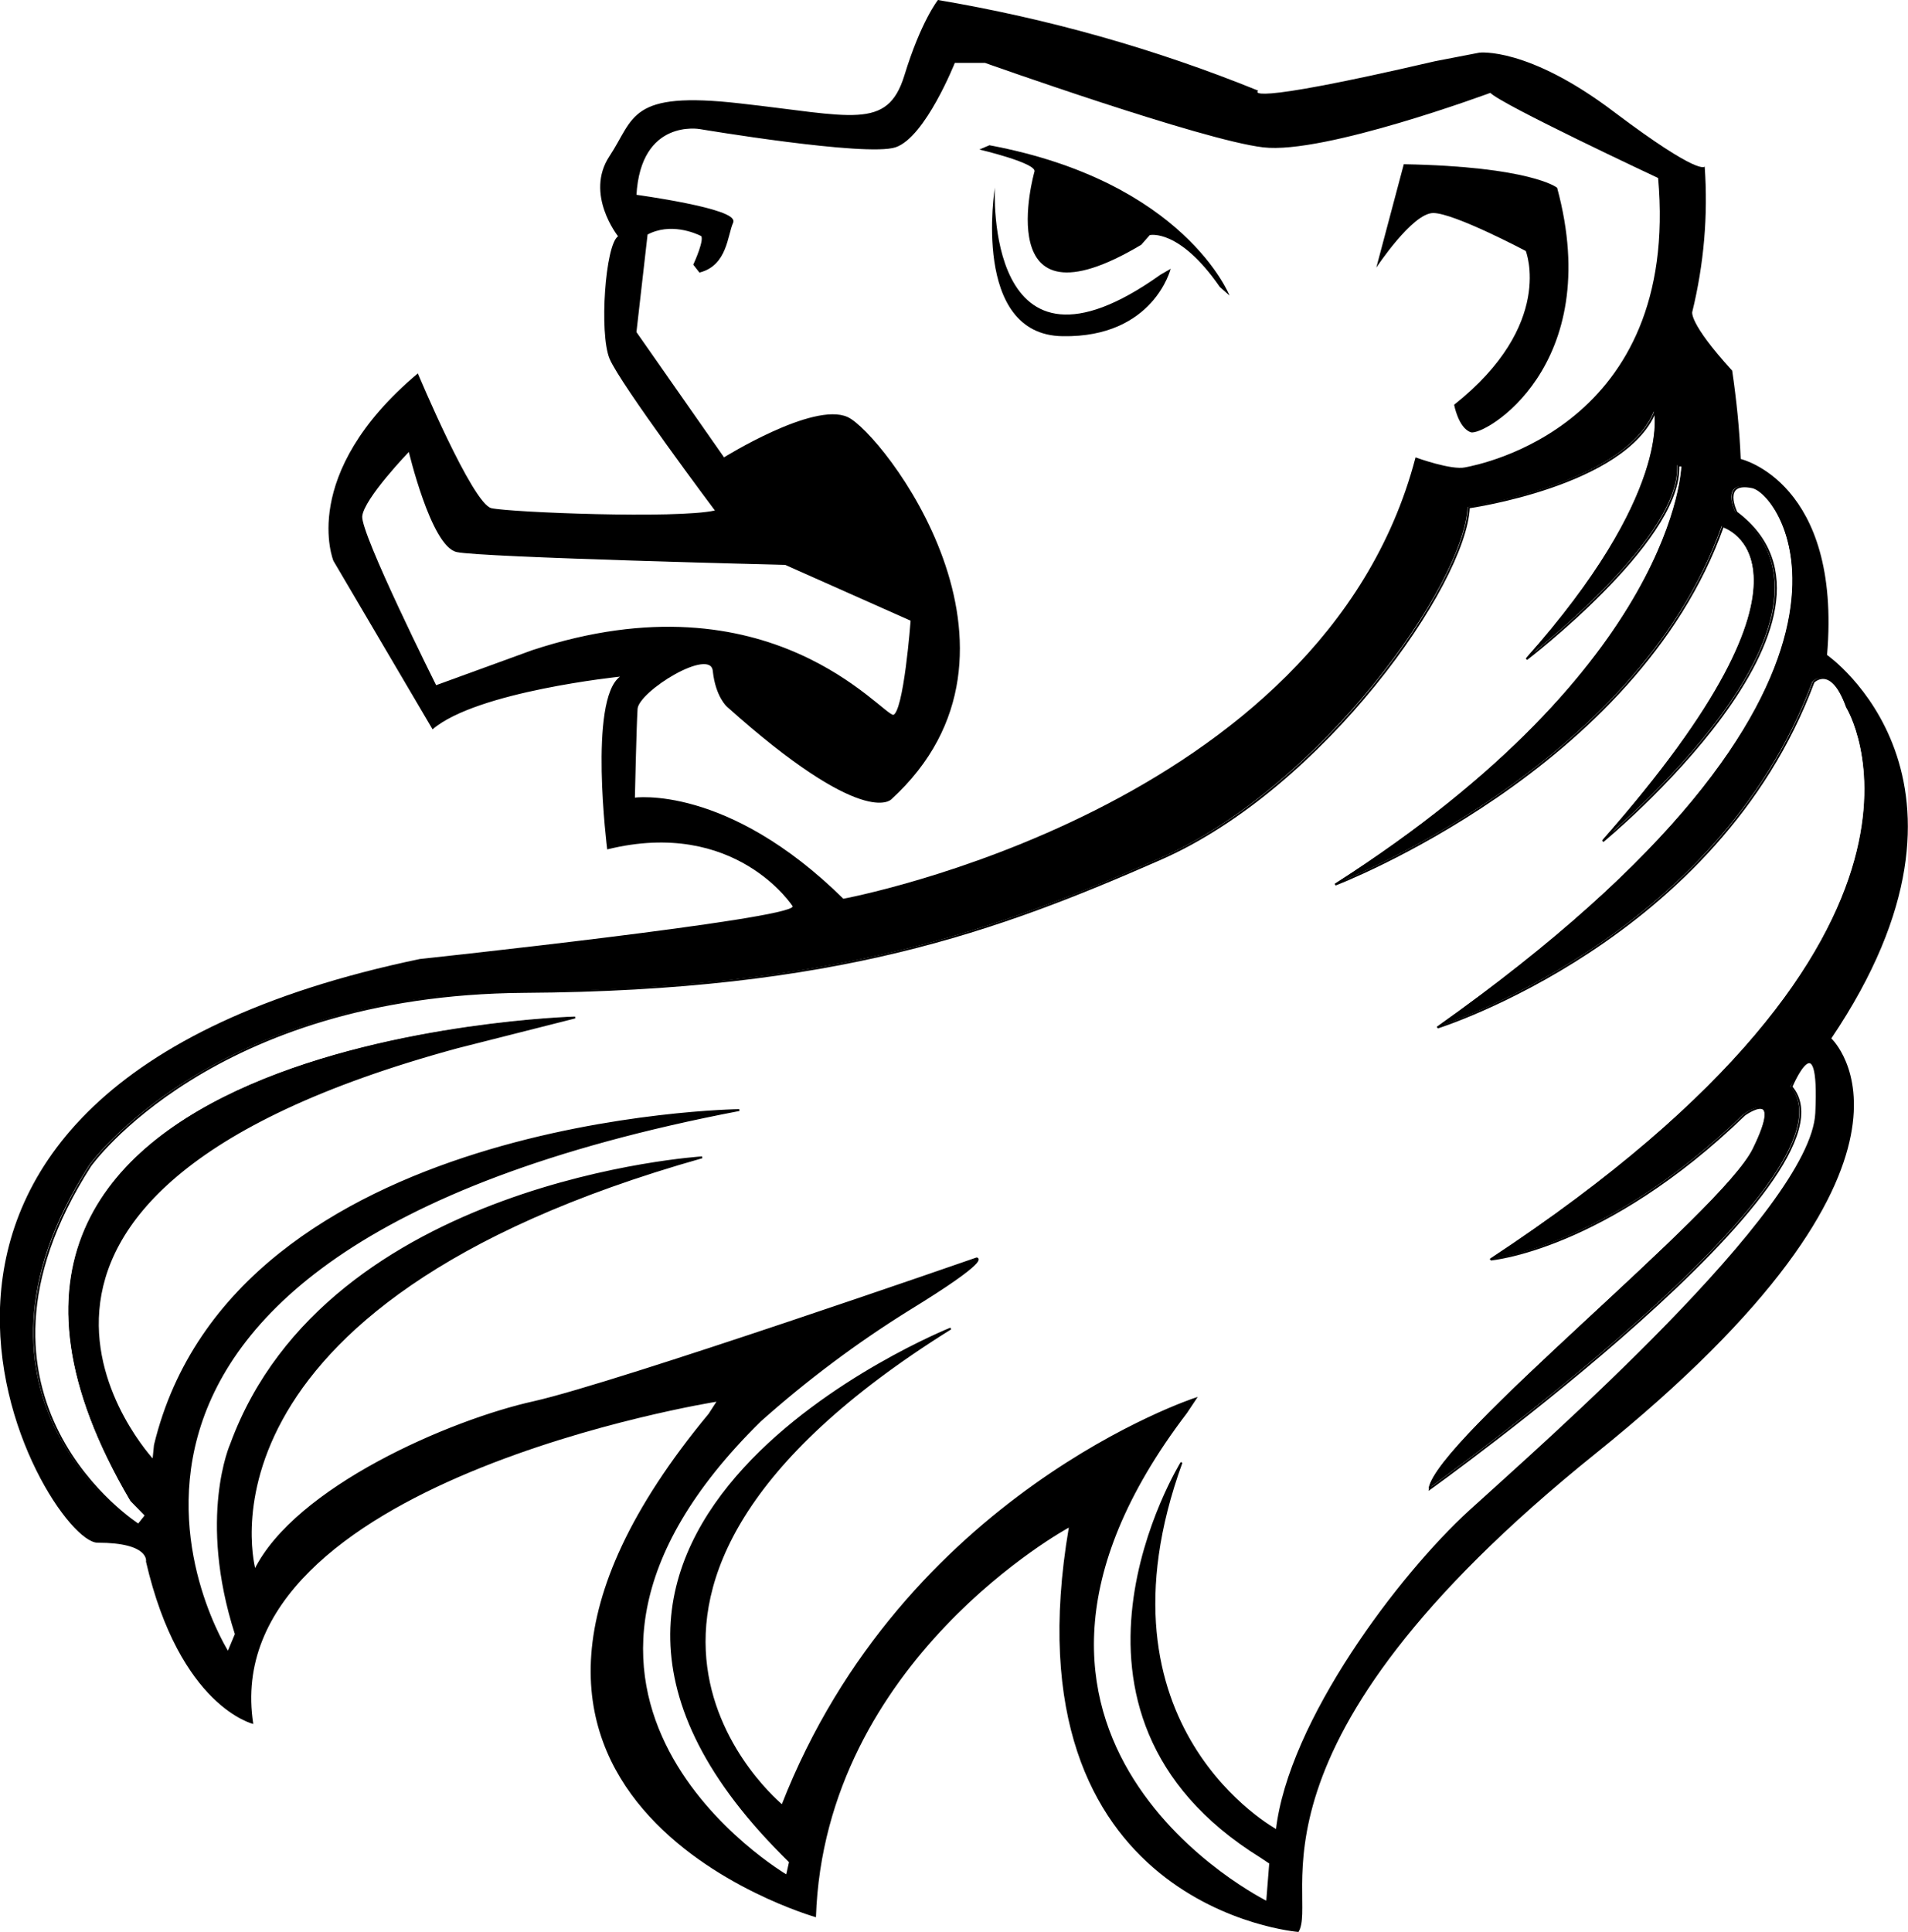
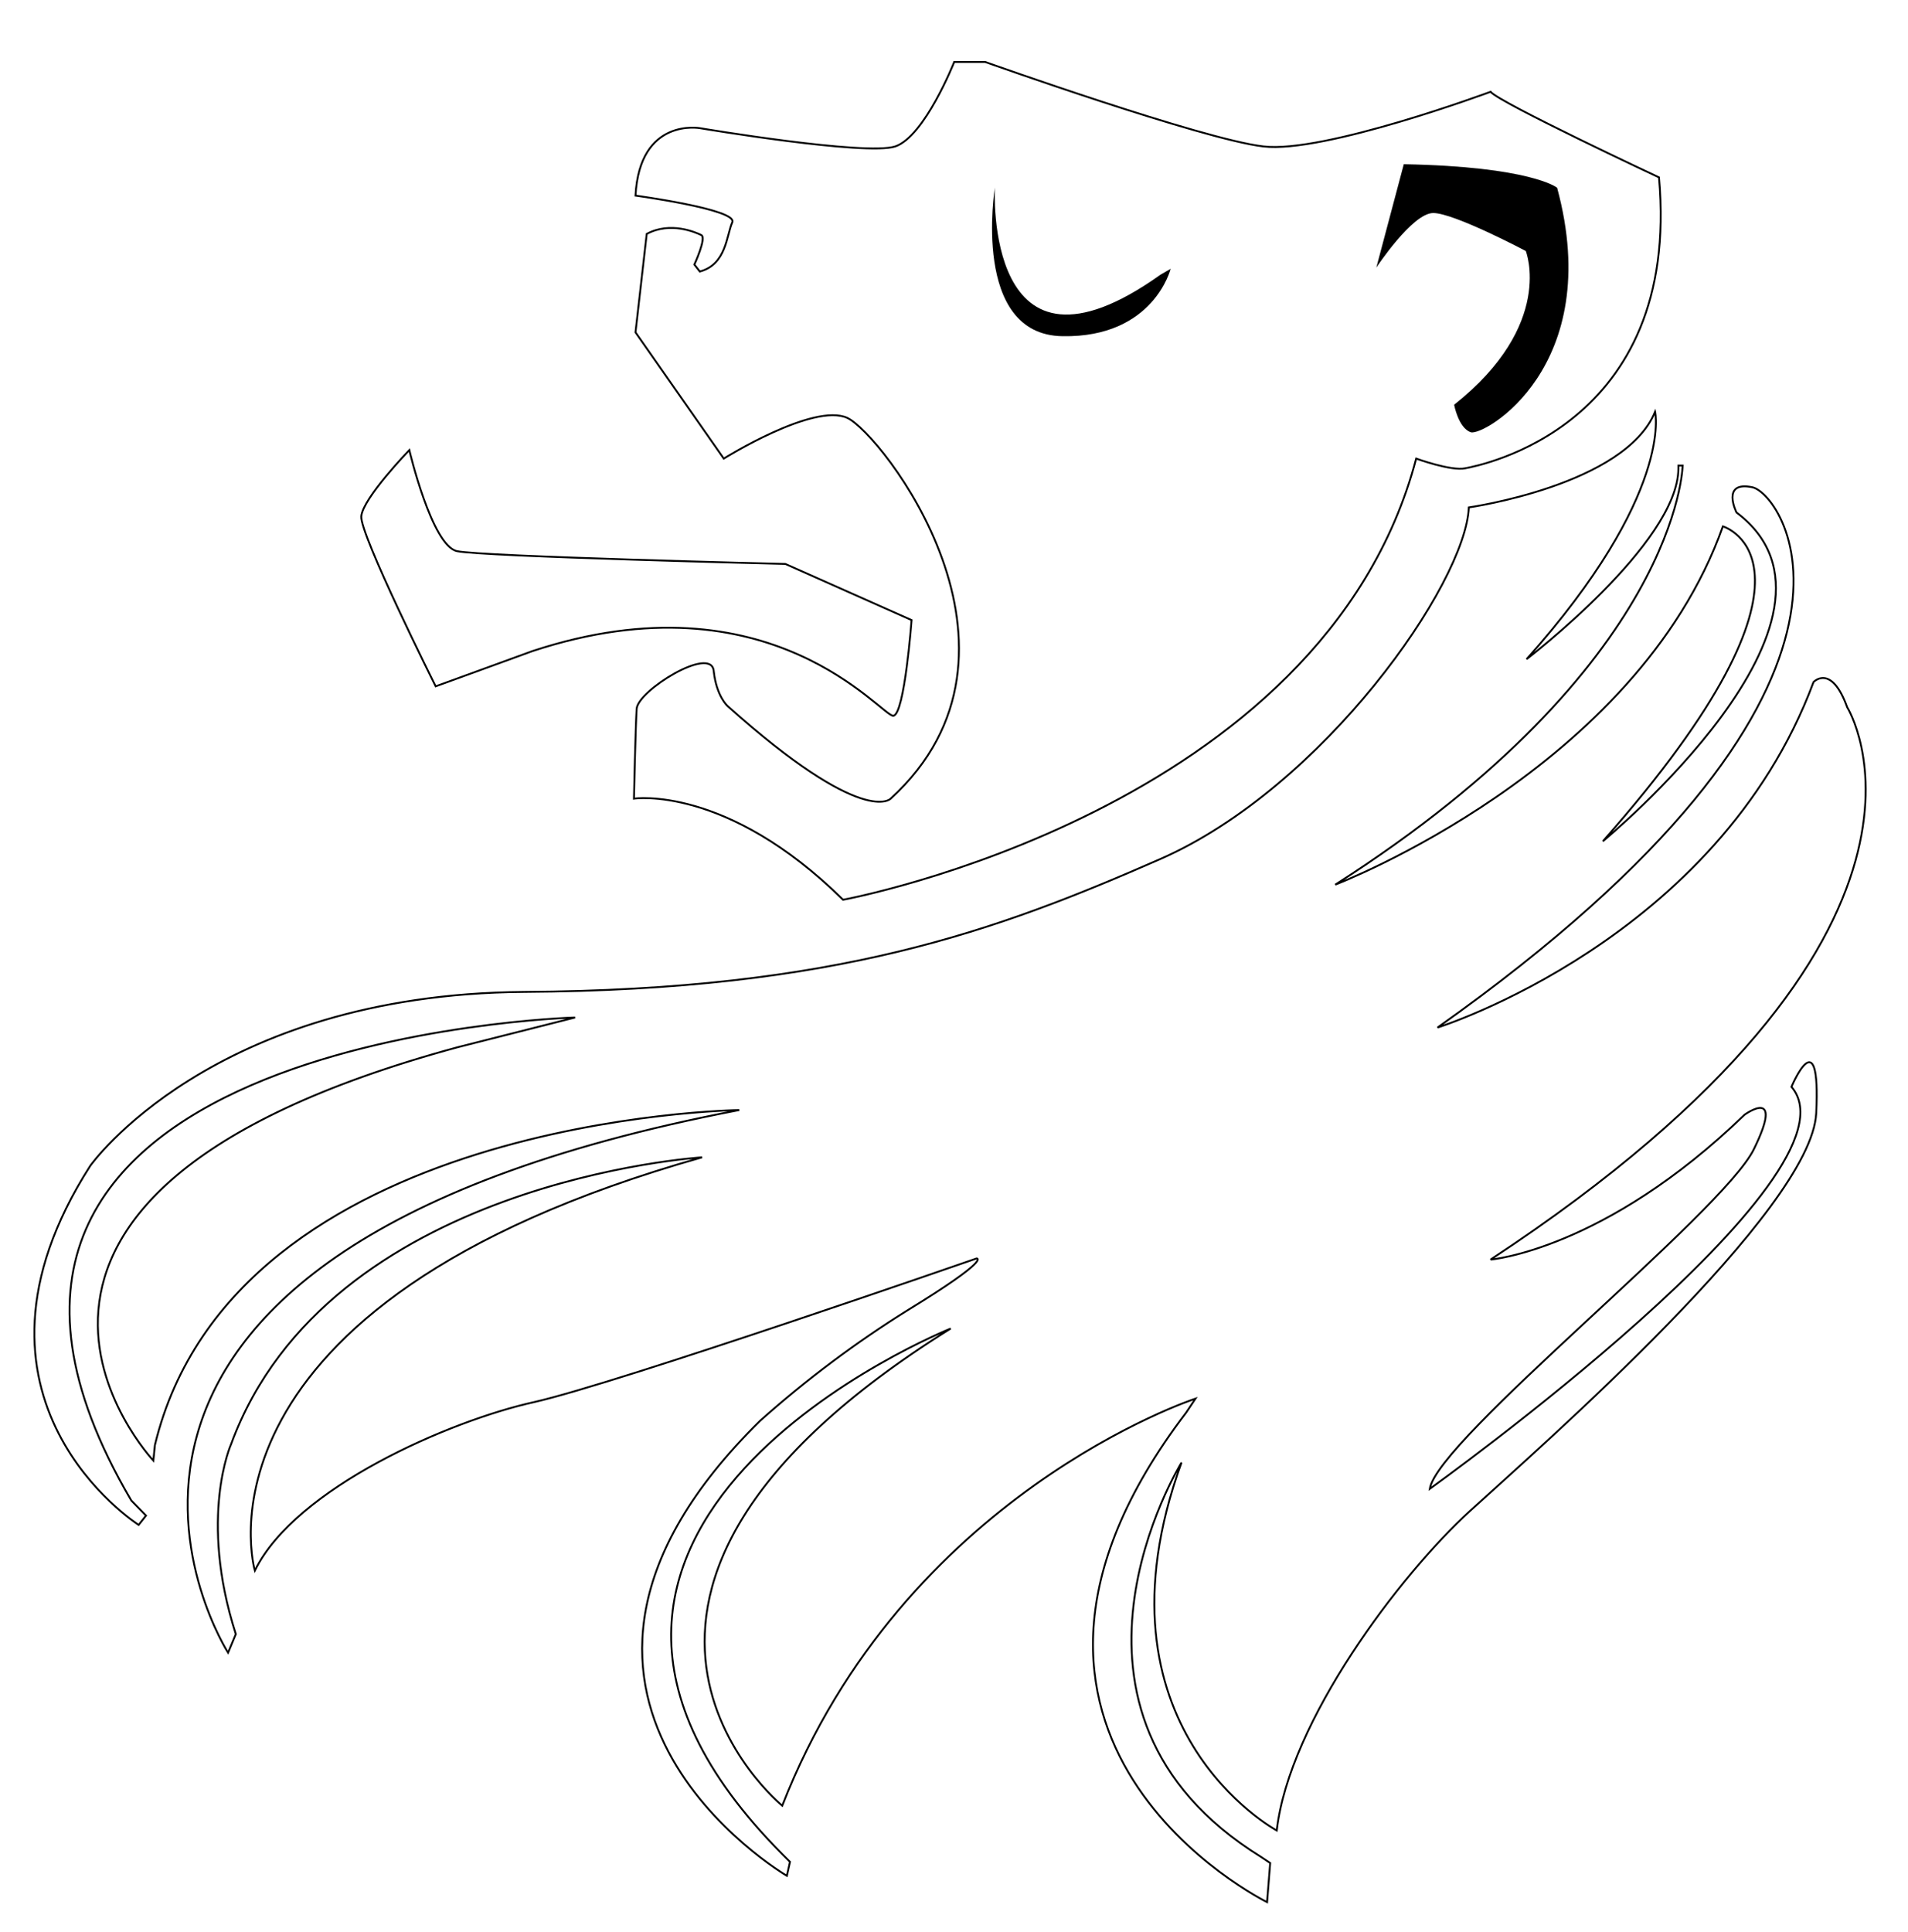
<svg xmlns="http://www.w3.org/2000/svg" version="1.1" id="Ebene_1" x="0px" y="0px" viewBox="0 0 492.7 498.8" style="enable-background:new 0 0 492.7 498.8;" xml:space="preserve">
  <g>
    <path id="Pfad_36" style="fill:none;stroke:#000000;stroke-width:0.479;" d="M148.5,262.7c0,0-184.9,5.1-114.6,124.7l3.8,3.9   l-1.9,2.4c0,0-51.1-32.4-12.5-92.7c0,0,31.3-44.3,112-44.9c80.8-0.5,122.1-15.8,164.3-34.3s78.9-71.2,79.7-90.8   c0,0,40.3-5.7,48.1-24.7c0,0,4.9,21.2-33.2,63.9c0,0,39.1-29.9,39.2-49.2c0-0.3,0-0.6,0-0.8h1.1c0,0-0.8,51.4-89.7,108.2   c0,0,77.8-29.7,100.1-92.5c0,0,32.4,9.5-31,81.3c0,0,70.4-57.9,34.5-84.9c0,0-4.1-8.2,4.1-6.5s42.7,51.7-81.3,139.5   c0,0,72.3-22.6,97.1-89.2c0,0,4.6-4.9,8.7,6.5c0,0,36.4,58.1-92.1,142.6c0,0,29.4-2.4,65.6-37.4c0,0,10.5-7.6,2.4,8.9   c-8.1,16.5-81.7,74.9-83.7,87.7c0,0,113.1-80.9,93.4-103.8c0,0,7.6-18.1,6.4,6.8c-1.2,25-71.2,86.1-89.4,102.7   c-18.1,16.5-46.7,54.3-49.9,82.5c0,0-49.5-26.5-24.6-95c0,0-39.9,64.4,20.5,101.8l2.4,1.6l-0.8,10.1c0,0-85.3-41.9-20.9-126.4   l2.4-3.6c0,0-75.3,24.6-106.7,105.1c0,0-66.8-54.4,43.5-123.2c0,0-127.6,51.1-43.5,135.7l2,2l-0.8,3.6c0,0-79.3-46.3-6.9-117.5   c11.9-10.6,24.7-20.2,38.2-28.6c21.7-13.3,17.7-13.3,17.7-13.3s-92.6,32.2-114.3,37.1c-21.7,4.8-61.6,22.1-72.1,43.5   c0,0-20.1-68.4,115.5-106.7c0,0-96.6,6-121.6,74c0,0-8.5,18.9,1.2,49.1l-2,4.8c0,0-65.6-102.3,132-140.1c0,0-130.4,1.6-150.9,86.5   l-0.4,4c0,0-64-68,78.5-106.7L148.5,262.7z" />
    <path id="Pfad_38" style="fill:none;stroke:#000000;stroke-width:0.479;" d="M105.7,116.2c0,0,5.8,24.7,12.3,26.1   c6.5,1.4,84.8,3.3,84.8,3.3l32.6,14.5c0,0-1.8,24.3-4.7,24.7c-2.9,0.4-31.6-37-93.2-16.7l-25,9.1c0,0-19.6-39.2-19.2-43.9   S105.7,116.2,105.7,116.2z" />
    <path id="Pfad_34" style="fill:none;stroke:#000000;stroke-width:0.479;" d="M167,60.4l-2.9,25.4l22.8,32.6   c0,0,23.2-14.5,31.9-10.5s52.9,60.2,11.2,98.3c0,0-6.9,7.6-42.1-23.9c0,0-2.9-2.5-3.6-9.1s-19.6,5.1-19.9,9.8   c-0.3,4.7-0.7,23.2-0.7,23.2s23.9-3.6,54,26.1c0,0,124-22.8,148-113.9c0,0,9.1,3.3,12.7,2.5c3.6-0.7,55.8-10.5,50-75.1   c0,0-41-19.2-43.5-22.1c0,0-43.1,16-58.7,14.1c-15.6-1.8-71.8-21.8-71.8-21.8h-8c0,0-7.6,19.2-15.2,21.8   c-7.6,2.5-50.4-4.7-50.4-4.7s-15.6-2.9-16.7,17.4c0,0,26.5,3.6,25,6.9c-1.5,3.3-1.5,10.9-8.4,12.7l-1.4-1.8c0,0,3.2-6.9,1.8-7.6   S173.1,57.1,167,60.4z" />
    <g>
-       <path d="M472.9,268.1c45.1-66.9-1.1-99-1.1-99c3.8-44.6-22.3-50.6-22.3-50.6c-0.3-7.6-1.1-15.3-2.2-22.8    C435.9,83.2,437,80.5,437,80.5c3-12.3,4.1-24.9,3.2-37.5c0,0-1.1,2.7-23.4-14.1C394.5,12,382,13.6,382,13.6l-11.4,2.2    c-51.7,12-45.7,7.6-45.7,7.6C298.3,12.6,270.6,4.8,242.2,0c0,0-4.4,5.5-8.7,19.6c-4.4,14.1-13.6,10.3-42.4,7.1    c-28.8-3.3-27.2,3.8-33.7,13.6c-6.5,9.8,2.2,20.7,2.2,20.7c-3.3,2.2-4.9,25-2.2,31.6c2.7,6.5,27.2,39.2,27.2,39.2    c-9.8,2.2-52.7,0.5-57.7-0.6c-4.9-1.1-19-34.8-19-34.8c-31,26.1-21.8,48.4-21.8,48.4l25.6,43.5c11.4-9.8,48.4-13.6,48.4-13.6    c-8.2,6-3.3,44.6-3.3,44.6c33.2-8.2,47.9,14.7,47.9,14.7l0,0c0,3.3-96.3,13.6-96.3,13.6c-164.3,34.3-96.8,150.7-83.2,150.7    c13.6,0,12.5,4.9,12.5,4.9c8.7,37.5,27.7,41.9,27.7,41.9c-9.8-62.6,119.6-83.2,119.6-83.2L183,365c-82.1,99,27.7,130,27.7,130    c2.2-66.4,65.3-100.6,65.3-100.6c-16.8,98.4,59.3,104.4,59.3,104.4c5.4-8.7-18-47.3,76.7-123.5    C506.6,299.2,472.9,268.1,472.9,268.1z M137.6,168.1l-25,9.1c0,0-19.6-39.2-19.2-43.9c0.4-4.7,12.3-17,12.3-17v0    c0,0,5.8,24.7,12.3,26.1c6.5,1.4,84.8,3.3,84.8,3.3l32.6,14.5c0,0-1.8,24.3-4.7,24.7C227.9,185.1,199.3,147.8,137.6,168.1z     M163.7,206.2c0,0,0.4-18.5,0.7-23.2c0.3-4.7,19.2-16.3,19.9-9.8c0.7,6.5,3.6,9.1,3.6,9.1c35.2,31.5,42.1,23.9,42.1,23.9    c41.7-38.1-2.5-94.3-11.2-98.3c-8.7-4-31.9,10.5-31.9,10.5l-22.8-32.6l2.9-25.4l0,0c6.1-3.3,12.7-0.4,14.1,0.4    c1.4,0.7-1.8,7.6-1.8,7.6l1.4,1.8c6.9-1.8,6.9-9.4,8.4-12.7c1.5-3.3-25-6.9-25-6.9c1.1-20.3,16.7-17.4,16.7-17.4    s42.8,7.2,50.4,4.7c7.6-2.5,15.2-21.8,15.2-21.8h8c0,0,56.2,19.9,71.8,21.8c15.6,1.8,58.7-14.1,58.7-14.1    c2.5,2.9,43.5,22.1,43.5,22.1c5.8,64.5-46.4,74.3-50,75.1c-3.6,0.7-12.7-2.5-12.7-2.5c-23.9,91-148,113.9-148,113.9    C187.7,202.5,163.7,206.2,163.7,206.2z M469,287.5c-1.2,25-71.2,86.1-89.4,102.7c-18.1,16.5-46.7,54.3-49.9,82.5    c0,0-49.5-26.5-24.6-95c0,0-39.9,64.4,20.5,101.8l2.4,1.6l-0.8,10.1c0,0-85.3-41.9-20.9-126.4l2.4-3.6c0,0-75.3,24.6-106.7,105.1    c0,0-66.8-54.4,43.5-123.2c0,0-127.6,51.1-43.5,135.7l2,2l-0.8,3.6c0,0-79.3-46.3-6.9-117.5c11.9-10.6,24.7-20.2,38.2-28.6    c21.7-13.3,17.7-13.3,17.7-13.3s-92.6,32.2-114.3,37.1c-21.7,4.8-61.6,22.1-72.1,43.5c0,0-20.1-68.4,115.5-106.7    c0,0-96.6,6-121.6,74c0,0-8.5,18.9,1.2,49.1l-2,4.8c0,0-65.6-102.3,132-140.1c0,0-130.4,1.6-150.9,86.5l-0.4,4    c0,0-64-68,78.5-106.7l30.1-7.9c0,0-184.9,5.1-114.6,124.7l3.8,3.9l-1.9,2.4c0,0-51.1-32.4-12.5-92.7c0,0,31.3-44.3,112-44.9    s122.1-15.8,164.3-34.3c42.1-18.5,78.9-71.2,79.7-90.8c0,0,40.3-5.7,48.1-24.7c0,0,4.9,21.2-33.2,63.9c0,0,39.1-29.9,39.2-49.2    c0-0.3,0-0.6,0-0.8h1.1c0,0-0.8,51.4-89.7,108.2c0,0,77.8-29.7,100.1-92.5c0,0,32.4,9.5-31,81.3c0,0,70.4-57.9,34.5-84.9    c0,0-4.1-8.2,4.1-6.5c8.2,1.6,42.7,51.7-81.3,139.5c0,0,72.3-22.6,97.1-89.2c0,0,4.6-4.9,8.7,6.5c0,0,36.4,58.1-92.1,142.6    c0,0,29.4-2.4,65.6-37.4c0,0,10.5-7.6,2.4,8.9c-8.1,16.5-81.7,74.9-83.7,87.7c0,0,113.1-80.9,93.4-103.8    C462.6,280.7,470.2,262.6,469,287.5z" />
-       <path id="Pfad_39" d="M267.1,44.4c0,0-12,42.4,27.6,18.8l2.2-2.5c0,0,7.6-1.8,18.1,13.4l2.5,2.2c0,0-11.6-29.4-62-38.8l-2.6,1.1    C252.9,38.6,268.2,42.2,267.1,44.4" />
      <path id="Pfad_40" d="M256.9,48.4c0,0-2.9,55.1,42.8,22.5l2.6-1.5c0,0-4.4,17.8-27.9,17.4C250.7,86.5,256.9,48.4,256.9,48.4" />
      <path id="Pfad_41" d="M362.5,42.4l-7.1,26.7c0,0,9.3-14.1,14.7-14.1c5.4,0,23.9,9.8,23.9,9.8s7.6,19-18.5,39.7c0,0,1.1,6,4.3,7.1    c3.3,1.1,34.8-16.9,22.3-63.1C402.1,48.4,395.1,43,362.5,42.4" />
    </g>
  </g>
</svg>